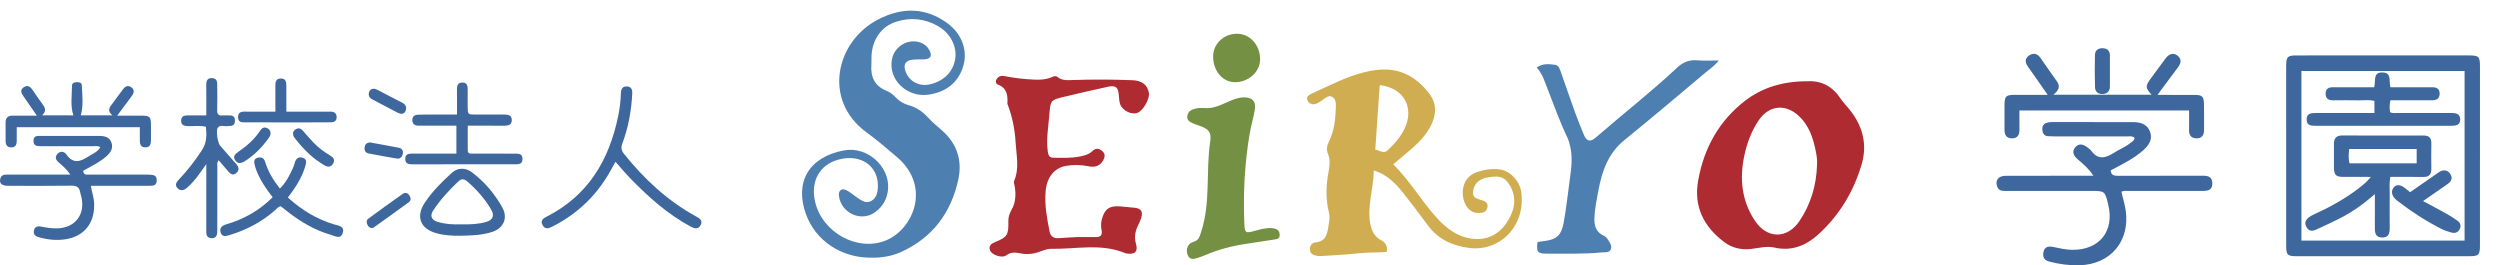
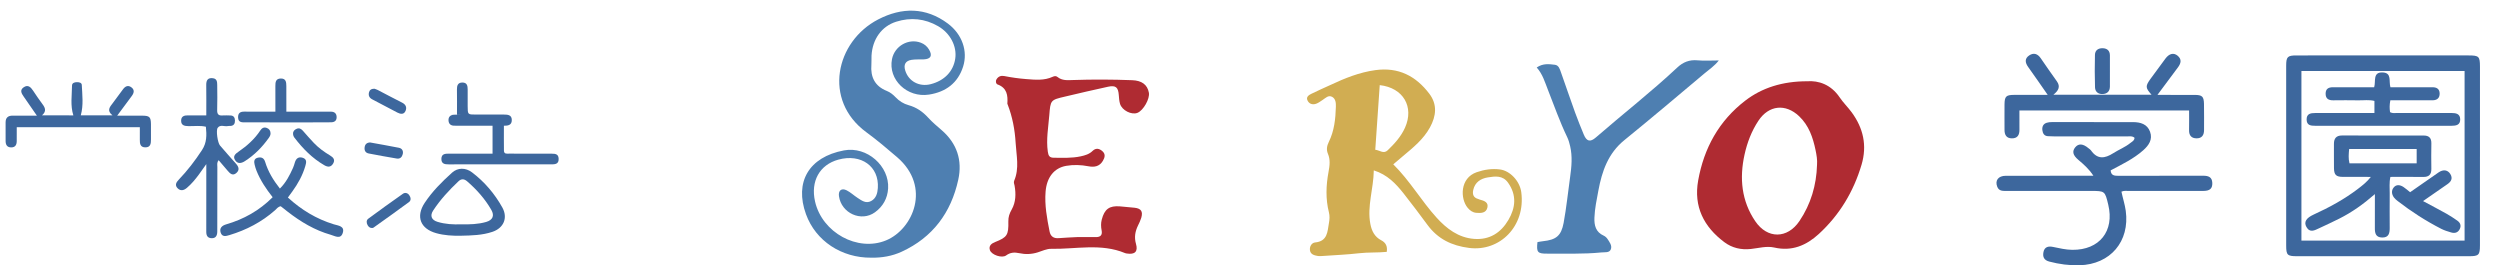
<svg xmlns="http://www.w3.org/2000/svg" version="1.1" id="レイヤー_1" x="0px" y="0px" width="469px" height="49.77px" viewBox="0 0 469 49.77" enable-background="new 0 0 469 49.77" xml:space="preserve">
  <g>
    <path fill-rule="evenodd" clip-rule="evenodd" fill="#4E7FB1" d="M163.44,48.341c-5.551,0.047-10.416-3.126-12.24-8.164   c-2.17-5.992,0.498-10.707,7.125-11.961c4.343-0.82,8.548,2.957,8.286,7.146c-0.116,1.857-0.966,3.377-2.47,4.465   c-2.581,1.865-6.314,0.169-6.753-3.037c-0.143-1.043,0.479-1.566,1.431-1.091c0.74,0.37,1.363,0.97,2.065,1.425   c0.766,0.497,1.555,1.115,2.531,0.595c0.949-0.505,1.201-1.46,1.267-2.44c0.271-4.062-3.134-6.506-7.408-5.332   c-3.523,0.969-5.237,4.055-4.368,7.867c1.33,5.831,7.986,9.479,13.318,7.283c5.071-2.09,8.539-10.043,2.077-15.605   c-1.877-1.616-3.776-3.22-5.773-4.683c-8.223-6.027-5.745-17.037,2.214-21.161c4.432-2.297,8.934-2.333,13.094,0.785   c2.66,1.995,3.77,5.156,2.842,8.072c-0.979,3.077-3.242,4.748-6.39,5.241c-4.112,0.644-7.711-2.814-6.949-6.654   c0.489-2.465,3.108-3.953,5.411-3.08c0.663,0.251,1.172,0.677,1.532,1.281c0.692,1.159,0.343,1.793-1.017,1.849   c-0.757,0.031-1.528-0.035-2.269,0.088c-1.147,0.189-1.519,0.906-1.168,2.019c0.634,2.02,2.643,3.089,4.774,2.543   c2.571-0.659,4.242-2.396,4.601-4.784c0.346-2.3-0.92-4.78-3.22-6.1c-2.482-1.425-5.141-1.695-7.861-0.833   c-2.745,0.87-4.45,3.283-4.625,6.37c-0.031,0.558,0.021,1.122-0.024,1.678c-0.188,2.333,0.645,4.04,2.901,4.942   c0.635,0.253,1.171,0.686,1.644,1.184c0.676,0.713,1.49,1.222,2.428,1.48c1.476,0.407,2.653,1.215,3.679,2.345   c0.776,0.854,1.676,1.6,2.55,2.36c2.861,2.49,3.893,5.651,3.096,9.285c-1.354,6.176-4.784,10.818-10.618,13.503   C167.352,48.051,165.425,48.376,163.44,48.341z" />
    <path fill-rule="evenodd" clip-rule="evenodd" fill="#D1AD52" d="M257.724,31.963c-0.048,3.493-1.281,6.696-0.646,10.053   c0.25,1.322,0.803,2.417,2.046,3.063c0.847,0.44,1.2,1.127,1.028,2.172c-1.721,0.174-3.469,0.057-5.202,0.258   c-2.222,0.256-4.463,0.35-6.696,0.504c-0.357,0.025-0.729,0.061-1.076,0c-0.641-0.111-1.318-0.289-1.43-1.057   c-0.104-0.721,0.327-1.409,0.963-1.471c2.341-0.225,2.311-2.006,2.596-3.633c0.119-0.677,0.17-1.336-0.003-2.016   c-0.64-2.521-0.543-5.068-0.072-7.592c0.218-1.17,0.36-2.279-0.115-3.402c-0.318-0.752-0.197-1.479,0.156-2.193   c1.036-2.091,1.272-4.351,1.335-6.635c0.019-0.673-0.021-1.448-0.672-1.828c-0.725-0.422-1.258,0.208-1.818,0.566   c-0.402,0.256-0.793,0.569-1.234,0.718c-0.68,0.229-1.315,0.014-1.613-0.66c-0.279-0.629,0.271-0.978,0.71-1.199   c1.174-0.594,2.392-1.1,3.583-1.659c2.716-1.276,5.463-2.393,8.484-2.801c4.311-0.583,7.568,1.105,10.092,4.431   c1.535,2.023,1.286,4.186,0.125,6.307c-1.22,2.23-3.154,3.795-5.059,5.386c-0.577,0.481-1.146,0.972-1.83,1.553   c3.129,3.088,5.263,6.846,8.131,10.004c1.869,2.059,4.078,3.754,7.029,3.982c2.907,0.225,5.023-1.145,6.44-3.557   c1.345-2.289,1.582-4.654-0.062-6.979c-1.005-1.422-2.439-1.219-3.804-0.998c-1.322,0.212-2.408,0.9-2.731,2.35   c-0.177,0.793,0.009,1.435,0.895,1.687c0.115,0.032,0.222,0.097,0.337,0.126c0.811,0.211,1.683,0.497,1.413,1.539   c-0.262,1.013-1.218,1.014-2.085,0.941c-0.679-0.057-1.188-0.439-1.609-0.945c-1.399-1.678-1.489-5.57,1.701-6.676   c1.426-0.495,2.875-0.703,4.363-0.514c1.885,0.238,3.718,2.168,3.996,4.262c0.846,6.371-4.029,11.201-9.787,10.46   c-3.269-0.421-5.853-1.673-7.801-4.31c-1.473-1.993-2.959-3.979-4.496-5.921C261.858,34.457,260.278,32.77,257.724,31.963z    M258.839,15.969c-0.281,4.075-0.559,8.079-0.838,12.124c0.859,0.096,1.558,0.841,2.326,0.103c1.299-1.248,2.504-2.569,3.254-4.241   C265.329,20.052,263.263,16.468,258.839,15.969z" />
    <path fill-rule="evenodd" clip-rule="evenodd" fill="#AF2B32" d="M339.047,15.245c2.099-0.153,4.44,0.593,6.075,3.025   c0.666,0.99,1.544,1.834,2.252,2.798c2.184,2.976,2.924,6.233,1.852,9.84c-1.504,5.055-4.136,9.425-8.017,12.987   c-2.338,2.146-5.042,3.301-8.343,2.546c-1.458-0.333-2.942,0.112-4.408,0.269c-1.834,0.196-3.523-0.193-4.982-1.287   c-3.855-2.893-5.774-6.677-4.901-11.557c1.088-6.082,3.892-11.195,8.858-15.003C330.519,16.497,334.351,15.241,339.047,15.245z    M340.876,30.898c0.074-0.932-0.092-1.842-0.277-2.736c-0.492-2.369-1.258-4.626-3.077-6.353c-2.554-2.424-5.698-2.085-7.634,0.828   c-1.295,1.949-2.117,4.107-2.616,6.381c-0.974,4.427-0.571,8.687,2.024,12.496c2.279,3.345,6.025,3.295,8.275-0.039   C339.72,38.292,340.767,34.731,340.876,30.898z" />
    <path fill-rule="evenodd" clip-rule="evenodd" fill="#AF2B32" d="M202.102,44.476c1.16,0,2.319-0.01,3.479,0.004   c0.88,0.009,1.257-0.383,1.082-1.264c-0.134-0.674-0.149-1.34,0.026-2.016c0.509-1.969,1.418-2.645,3.424-2.484   c0.916,0.072,1.831,0.154,2.743,0.258c1.217,0.138,1.596,0.699,1.245,1.892c-0.146,0.494-0.381,0.965-0.606,1.431   c-0.537,1.113-0.746,2.211-0.381,3.467c0.417,1.436-0.221,2.029-1.708,1.797c-0.118-0.019-0.24-0.036-0.349-0.082   c-4.525-1.884-9.235-0.713-13.865-0.799c-0.84-0.016-1.695,0.41-2.532,0.67c-1.136,0.352-2.297,0.399-3.435,0.148   c-0.922-0.203-1.697-0.15-2.482,0.426c-0.767,0.561-2.741-0.096-3.037-1.004c-0.271-0.83,0.315-1.248,0.983-1.514   c2.24-0.893,2.535-1.292,2.476-3.866c-0.02-0.838,0.213-1.497,0.628-2.229c0.779-1.375,0.818-2.934,0.542-4.477   c-0.056-0.312-0.213-0.604-0.076-0.924c1.002-2.334,0.411-4.744,0.273-7.111c-0.144-2.471-0.605-4.909-1.513-7.237   c-0.014-0.037-0.042-0.076-0.04-0.112c0.115-1.577-0.075-2.971-1.85-3.611c-0.263-0.095-0.417-0.567-0.182-0.958   c0.337-0.561,0.866-0.728,1.443-0.614c1.373,0.271,2.751,0.465,4.146,0.573c1.677,0.13,3.354,0.301,4.951-0.433   c0.317-0.146,0.625-0.189,0.9,0.037c0.857,0.702,1.885,0.608,2.867,0.573c3.717-0.131,7.43-0.112,11.146,0.03   c1.781,0.068,2.846,0.816,3.13,2.345c0.21,1.13-1.026,3.321-2.129,3.774c-1.107,0.455-2.923-0.453-3.287-1.695   c-0.155-0.53-0.188-1.101-0.231-1.657c-0.109-1.429-0.562-1.848-1.995-1.545c-2.69,0.569-5.364,1.218-8.043,1.842   c-2.786,0.649-2.769,0.655-3,3.538c-0.183,2.264-0.601,4.508-0.277,6.804c0.111,0.785,0.324,1.138,1.142,1.141   c1.678,0.008,3.355,0.096,5.014-0.26c0.827-0.178,1.619-0.403,2.25-1.024c0.601-0.589,1.237-0.466,1.819,0.038   c0.646,0.56,0.486,1.191,0.106,1.83c-0.631,1.063-1.6,1.23-2.704,1.017c-1.388-0.269-2.798-0.321-4.175-0.081   c-2.29,0.4-3.656,2.188-3.868,4.834c-0.203,2.539,0.26,5.013,0.75,7.482c0.184,0.926,0.767,1.328,1.729,1.247   C199.785,44.578,200.944,44.541,202.102,44.476z" />
    <path fill-rule="evenodd" clip-rule="evenodd" fill="#3D679D" d="M465.239,29.302c0,5.561,0.003,11.121-0.001,16.68   c-0.001,1.869-0.217,2.083-2.054,2.083c-10.76,0.001-21.521,0.001-32.28-0.001c-1.794,0-2.017-0.212-2.017-1.988   c-0.004-11.24-0.006-22.48-0.002-33.72c0-1.707,0.252-1.956,1.929-1.957c10.76-0.002,21.52-0.001,32.28-0.001   c1.956,0,2.146,0.183,2.147,2.104c0.003,5.6,0.001,11.2,0.001,16.799C465.243,29.302,465.241,29.302,465.239,29.302z    M462.356,13.316c-10.256,0-20.424,0-30.609,0c0,10.658,0,21.233,0,31.822c10.238,0,20.406,0,30.609,0   C462.356,34.482,462.356,23.91,462.356,13.316z" />
    <path fill-rule="evenodd" clip-rule="evenodd" fill="#4E7FB1" d="M288.289,12.661c1.185-0.808,2.319-0.641,3.407-0.51   c0.726,0.087,0.927,0.815,1.14,1.417c0.892,2.518,1.751,5.047,2.658,7.559c0.501,1.386,1.06,2.753,1.622,4.116   c0.539,1.305,1.216,1.458,2.266,0.545c5.064-4.404,10.372-8.526,15.273-13.119c1.084-1.016,2.282-1.495,3.798-1.353   c1.267,0.119,2.553,0.024,3.997,0.024c-0.826,1.051-1.819,1.702-2.709,2.449c-4.988,4.189-9.957,8.401-15.014,12.504   c-3.045,2.472-4.195,5.826-4.872,9.459c-0.314,1.684-0.677,3.367-0.741,5.088c-0.055,1.437,0.247,2.699,1.735,3.365   c0.277,0.125,0.545,0.365,0.714,0.621c0.393,0.597,0.919,1.269,0.614,1.977c-0.281,0.653-1.091,0.487-1.706,0.549   c-3.429,0.345-6.869,0.207-10.305,0.229c-1.727,0.011-1.953-0.28-1.738-2.163c0.33-0.055,0.676-0.129,1.025-0.166   c2.451-0.258,3.43-0.988,3.886-3.455c0.529-2.859,0.813-5.764,1.222-8.646c0.27-1.906,0.439-3.812-0.001-5.714   c-0.134-0.58-0.294-1.169-0.552-1.702c-1.389-2.88-2.441-5.895-3.611-8.863C289.831,15.436,289.411,13.924,288.289,12.661z" />
    <path fill-rule="evenodd" clip-rule="evenodd" fill="#3D679D" d="M392.724,32.972c-0.852-1.301-1.838-2.148-2.836-2.991   c-1.024-0.866-1.189-1.585-0.578-2.339c0.619-0.763,1.461-0.705,2.5,0.172c0.152,0.129,0.34,0.233,0.451,0.392   c1.209,1.73,2.58,1.561,4.193,0.528c1.035-0.664,2.213-1.113,3.184-1.895c0.327-0.264,0.774-0.456,0.801-0.984   c-0.401-0.383-0.901-0.266-1.365-0.266c-4.559-0.006-9.117-0.001-13.676-0.002c-0.399,0-0.799-0.022-1.197-0.039   c-0.701-0.029-0.973-0.512-1.051-1.101c-0.086-0.651,0.129-1.203,0.818-1.417c0.298-0.092,0.625-0.126,0.938-0.126   c5.079-0.006,10.157-0.012,15.235,0.004c1.391,0.005,2.682,0.354,3.211,1.814c0.526,1.455-0.246,2.55-1.28,3.469   c-1.808,1.606-3.978,2.642-6.116,3.769c0.066,0.938,0.658,1.023,1.398,1.021c5.318-0.017,10.637-0.005,15.955-0.013   c0.945-0.002,1.678,0.217,1.719,1.348c0.039,1.043-0.443,1.5-1.672,1.502c-4.639,0.008-9.277-0.001-13.916,0.008   c-0.468,0-0.951-0.098-1.458,0.129c0.246,1.205,0.642,2.369,0.81,3.596c0.785,5.729-2.875,10.049-8.668,10.212   c-1.938,0.055-3.814-0.2-5.684-0.691c-1.014-0.267-1.262-0.917-1.083-1.798c0.193-0.951,0.905-1.126,1.749-0.957   c1.213,0.243,2.415,0.543,3.664,0.554c5.088,0.045,7.924-3.51,6.74-8.458c-0.619-2.592-0.619-2.592-3.289-2.592   c-5.278,0-10.557,0-15.836,0c-0.685,0-1.381,0.033-1.701-0.783c-0.463-1.181,0.188-2.055,1.598-2.059   c4.639-0.014,9.277-0.006,13.916-0.006C390.979,32.972,391.76,32.972,392.724,32.972z" />
    <path fill-rule="evenodd" clip-rule="evenodd" fill="#3D679D" d="M403.628,17.77c-1.173-1.315-1.186-1.609-0.146-3.039   c0.917-1.261,1.836-2.52,2.773-3.765c0.696-0.925,1.519-1.12,2.245-0.531c0.85,0.689,0.649,1.444,0.082,2.205   c-1.258,1.684-2.511,3.37-3.846,5.163c2.389,0,4.693-0.009,6.998,0.003c1.389,0.007,1.703,0.294,1.733,1.675   c0.035,1.639,0.007,3.278,0.012,4.917c0.003,0.951-0.411,1.561-1.403,1.555c-0.969-0.006-1.431-0.551-1.408-1.54   c0.027-1.192,0.006-2.386,0.006-3.688c-10.627,0-21.149,0-31.833,0c0,1.215-0.015,2.404,0.005,3.593   c0.016,0.996-0.359,1.654-1.434,1.638c-1.006-0.015-1.37-0.653-1.365-1.59c0.007-1.6-0.023-3.199-0.001-4.798   c0.021-1.485,0.297-1.755,1.763-1.766c2.106-0.015,4.212-0.004,6.338-0.004c-1.254-1.794-2.444-3.531-3.671-5.241   c-0.583-0.813-0.675-1.58,0.209-2.167c0.84-0.558,1.582-0.3,2.151,0.529c0.996,1.449,1.993,2.897,3.023,4.322   c0.729,1.01,0.309,1.769-0.643,2.529C391.444,17.77,397.471,17.77,403.628,17.77z" />
-     <path fill-rule="evenodd" clip-rule="evenodd" fill="#3D679D" d="M13.193,32.751c-0.684-0.998-1.377-1.586-2.068-2.173   c-0.532-0.452-0.932-0.97-0.406-1.633c0.557-0.702,1.321-0.567,1.743,0.04c1.281,1.84,2.661,1.324,4.141,0.359   c0.776-0.505,1.708-0.812,2.209-1.725c-0.453-0.33-0.902-0.19-1.316-0.192c-3.278-0.014-6.557-0.013-9.835-0.005   c-0.74,0.002-1.403-0.064-1.378-1.043c0.024-0.967,0.739-0.878,1.381-0.879c3.638-0.001,7.276,0.007,10.915-0.004   c0.98-0.003,1.903,0.188,2.295,1.166c0.426,1.064-0.079,1.926-0.894,2.645c-1.301,1.148-2.859,1.881-4.37,2.712   c0.053,0.914,0.716,0.728,1.226,0.729c3.559,0.01,7.117,0.001,10.675,0.006c0.397,0,0.802,0.008,1.19,0.084   c0.577,0.112,0.726,0.549,0.702,1.085c-0.022,0.519-0.292,0.839-0.786,0.899c-0.473,0.057-0.958,0.033-1.437,0.033   c-3.353,0.002-6.706,0.002-10.131,0.002c0.18,1.186,0.575,2.232,0.613,3.352c0.123,3.6-1.83,6.117-5.337,6.67   c-1.711,0.27-3.425,0.09-5.1-0.394c-0.63-0.183-0.992-0.546-0.867-1.214c0.128-0.682,0.629-0.899,1.26-0.779   c1.061,0.203,2.115,0.39,3.205,0.348c3.264-0.127,5.166-2.578,4.468-5.791c-0.076-0.35-0.202-0.689-0.269-1.041   c-0.167-0.88-0.634-1.189-1.57-1.176c-3.997,0.058-7.996,0.031-11.994,0.022c-1.168-0.003-1.645-0.489-1.393-1.377   c0.219-0.769,0.873-0.721,1.467-0.722c3.398-0.01,6.796-0.006,10.195-0.006C12.122,32.751,12.516,32.751,13.193,32.751z" />
-     <path fill-rule="evenodd" clip-rule="evenodd" fill="#3D679D" d="M115.46,30.345c-1.291,2.482-2.69,4.701-4.487,6.648   c-2.14,2.32-4.632,4.158-7.45,5.564c-0.673,0.337-1.307,0.472-1.738-0.337c-0.452-0.847,0.088-1.236,0.753-1.572   c7.797-3.943,11.749-10.63,13.44-18.908c0.288-1.407,0.468-2.835,0.501-4.278c0.017-0.72,0.303-1.283,1.124-1.249   c0.814,0.034,1.047,0.581,1.009,1.328c-0.165,3.209-0.716,6.347-1.858,9.354c-0.294,0.775-0.204,1.327,0.297,1.954   c3.806,4.763,8.205,8.837,13.581,11.786c0.64,0.351,1.24,0.725,0.822,1.564c-0.435,0.871-1.147,0.703-1.841,0.332   C125.297,40.22,121.7,37,118.31,33.529C117.364,32.56,116.499,31.511,115.46,30.345z" />
    <path fill-rule="evenodd" clip-rule="evenodd" fill="#3D679D" d="M3.142,23.866c0,0.958,0.01,1.794-0.003,2.631   c-0.01,0.69-0.292,1.167-1.064,1.154c-0.78-0.013-1.018-0.524-1.023-1.2c-0.009-1.16,0-2.319-0.002-3.479   c-0.001-0.904,0.462-1.29,1.351-1.277c1.438,0.019,2.875,0.005,4.521,0.005c-0.882-1.277-1.671-2.43-2.472-3.574   c-0.414-0.591-0.791-1.214-0.007-1.75c0.803-0.549,1.317-0.04,1.758,0.623c0.575,0.865,1.158,1.727,1.78,2.558   c0.507,0.676,0.774,1.319-0.105,2.085c2.089,0,3.988,0,5.887,0.001c-0.592-1.836-0.27-3.719-0.253-5.583   c0.004-0.488,0.431-0.625,0.865-0.644c0.427-0.019,0.949,0.082,0.969,0.512c0.085,1.886,0.346,3.791-0.19,5.709   c1.84,0,3.776,0,5.951,0c-1.135-0.891-0.5-1.577,0.048-2.293c0.656-0.857,1.284-1.734,1.927-2.602   c0.407-0.549,0.926-0.816,1.538-0.381c0.676,0.481,0.531,1.075,0.092,1.662c-0.875,1.171-1.742,2.35-2.725,3.676   c1.672,0,3.177-0.005,4.683,0.001c1.38,0.005,1.628,0.238,1.651,1.574c0.017,0.959,0.003,1.919,0.002,2.878   c-0.001,0.763-0.058,1.518-1.09,1.493c-0.951-0.022-1.008-0.726-1-1.452c0.01-0.75,0.002-1.501,0.002-2.327   C18.52,23.866,10.908,23.866,3.142,23.866z" />
    <path fill-rule="evenodd" clip-rule="evenodd" fill="#3D679D" d="M38.625,23.774c-1.106-0.252-2.183-0.093-3.249-0.112   c-0.749-0.013-1.417-0.12-1.396-1.051c0.02-0.851,0.64-0.981,1.352-0.967c1.07,0.021,2.14,0.005,3.368,0.005   c0-1.992,0.02-3.855-0.008-5.719c-0.013-0.904,0.317-1.385,1.271-1.253c0.76,0.105,0.78,0.717,0.787,1.277   c0.02,1.559,0.039,3.118-0.008,4.675c-0.024,0.785,0.245,1.1,1.033,1.027c0.475-0.044,0.958,0.004,1.438,0.006   c0.616,0.002,0.847,0.39,0.867,0.924c0.021,0.587-0.203,1.016-0.876,1.042c-0.16,0.006-0.324-0.009-0.478,0.024   c-0.631,0.133-1.4-0.347-1.891,0.334c-0.345,0.479,0.001,2.806,0.428,3.298c0.994,1.147,1.988,2.295,3.004,3.422   c0.531,0.59,0.724,1.193,0.059,1.76c-0.679,0.58-1.167,0.092-1.606-0.422c-0.558-0.652-1.115-1.305-1.701-1.99   c-0.376,0.461-0.241,0.873-0.243,1.247c-0.015,3.796-0.012,7.593-0.014,11.389c0,0.279,0.011,0.56-0.002,0.839   c-0.031,0.679-0.285,1.184-1.063,1.157c-0.759-0.026-1.002-0.491-1-1.203c0.013-3.716,0.006-7.433,0.006-11.149   c0-0.393,0-0.784,0-1.547c-0.594,0.837-0.986,1.406-1.396,1.961c-0.666,0.902-1.381,1.762-2.239,2.49   c-0.541,0.459-1.147,0.658-1.716,0.111c-0.608-0.586-0.312-1.127,0.188-1.648c1.636-1.704,3.061-3.568,4.357-5.549   C38.809,26.76,38.783,25.328,38.625,23.774z" />
-     <path fill-rule="evenodd" clip-rule="evenodd" fill="#3D679D" d="M85.731,21.492c0-1.684,0.019-3.194-0.008-4.704   c-0.013-0.739,0.172-1.299,1.012-1.306c0.868-0.007,1.009,0.6,1,1.313c-0.014,1.039-0.003,2.078,0,3.117   c0.006,1.578,0.007,1.579,1.531,1.579c1.758,0,3.517-0.005,5.275,0c0.709,0.002,1.455,0.058,1.472,0.996   c0.018,0.971-0.669,1.112-1.481,1.103c-2.194-0.025-4.39-0.009-6.783-0.009c0,1.603-0.017,3.141,0.008,4.679   c0.011,0.672,0.566,0.55,0.983,0.551c2.677,0.012,5.354,0.01,8.032,0.014c0.643,0.001,1.211,0.079,1.245,0.928   c0.035,0.88-0.463,1.07-1.214,1.067c-3.077-0.013-6.154-0.001-9.231-0.001c-3.396,0.001-6.793-0.013-10.189,0.008   c-0.777,0.006-1.385-0.129-1.361-1.061c0.022-0.89,0.679-0.951,1.358-0.951c2.711,0.002,5.422,0.001,8.24,0.001   c0-1.751,0-3.4,0-5.237c-1.965,0-3.945,0-5.925,0c-0.439,0-0.88,0.011-1.318-0.008c-0.603-0.025-0.972-0.328-1.017-0.953   c-0.051-0.706,0.357-1.062,0.992-1.094c1.036-0.053,2.077-0.029,3.116-0.032C82.823,21.489,84.178,21.492,85.731,21.492z" />
+     <path fill-rule="evenodd" clip-rule="evenodd" fill="#3D679D" d="M85.731,21.492c0-1.684,0.019-3.194-0.008-4.704   c-0.013-0.739,0.172-1.299,1.012-1.306c0.868-0.007,1.009,0.6,1,1.313c-0.014,1.039-0.003,2.078,0,3.117   c0.006,1.578,0.007,1.579,1.531,1.579c1.758,0,3.517-0.005,5.275,0c0.709,0.002,1.455,0.058,1.472,0.996   c0.018,0.971-0.669,1.112-1.481,1.103c0,1.603-0.017,3.141,0.008,4.679   c0.011,0.672,0.566,0.55,0.983,0.551c2.677,0.012,5.354,0.01,8.032,0.014c0.643,0.001,1.211,0.079,1.245,0.928   c0.035,0.88-0.463,1.07-1.214,1.067c-3.077-0.013-6.154-0.001-9.231-0.001c-3.396,0.001-6.793-0.013-10.189,0.008   c-0.777,0.006-1.385-0.129-1.361-1.061c0.022-0.89,0.679-0.951,1.358-0.951c2.711,0.002,5.422,0.001,8.24,0.001   c0-1.751,0-3.4,0-5.237c-1.965,0-3.945,0-5.925,0c-0.439,0-0.88,0.011-1.318-0.008c-0.603-0.025-0.972-0.328-1.017-0.953   c-0.051-0.706,0.357-1.062,0.992-1.094c1.036-0.053,2.077-0.029,3.116-0.032C82.823,21.489,84.178,21.492,85.731,21.492z" />
    <path fill-rule="evenodd" clip-rule="evenodd" fill="#3D679D" d="M51.149,36.999c-1.245-1.575-2.3-3.167-3.022-4.954   c-0.149-0.367-0.259-0.754-0.355-1.141c-0.148-0.59-0.143-1.146,0.599-1.322c0.682-0.162,1.151,0.07,1.371,0.789   c0.553,1.82,1.514,3.42,2.767,5.004c1.149-1.132,1.835-2.496,2.467-3.895c0.147-0.324,0.24-0.676,0.345-1.018   c0.221-0.721,0.672-1.1,1.435-0.875c0.878,0.258,0.708,0.922,0.522,1.561c-0.507,1.747-1.376,3.309-2.437,4.773   c-0.255,0.352-0.514,0.701-0.833,1.136c2.536,2.312,5.359,4.028,8.616,5.024c0.837,0.257,2.107,0.315,1.672,1.639   c-0.407,1.237-1.469,0.545-2.249,0.324c-3.004-0.852-5.629-2.43-8.077-4.328c-0.439-0.341-0.874-0.688-1.299-1.023   c-0.518,0.078-0.764,0.477-1.083,0.758c-2.499,2.204-5.38,3.703-8.555,4.656c-0.615,0.185-1.338,0.395-1.624-0.441   c-0.296-0.867,0.227-1.345,1.022-1.576C45.71,41.136,48.611,39.535,51.149,36.999z" />
    <path fill-rule="evenodd" clip-rule="evenodd" fill="#3D679D" d="M86.462,44.222c-1.563,0.029-3.12-0.057-4.628-0.479   c-2.983-0.834-3.861-3.113-2.166-5.682c1.416-2.146,3.235-3.955,5.132-5.668c1.069-0.964,2.536-0.98,3.755-0.055   c2.35,1.782,4.241,4.008,5.674,6.572c1.092,1.955,0.269,3.872-1.854,4.584C90.461,44.139,88.458,44.178,86.462,44.222z    M86.463,42.085c1.671,0.029,3.228-0.01,4.741-0.447c1.229-0.355,1.594-1.176,0.97-2.259c-1.188-2.062-2.75-3.817-4.547-5.369   c-0.528-0.457-1.07-0.517-1.602-0.015c-1.775,1.678-3.433,3.465-4.771,5.514c-0.637,0.977-0.297,1.766,0.815,2.107   C83.538,42.068,85.052,42.13,86.463,42.085z" />
    <g>
-       <path fill-rule="evenodd" clip-rule="evenodd" fill="#749043" d="M225.95,20.267c1.592,0.158,2.962-0.53,4.354-1.136    c0.953-0.415,1.899-0.837,2.969-0.863c1.651-0.041,2.395,0.719,2.122,2.371c-0.247,1.493-0.704,2.95-0.957,4.442    c-0.952,5.615-1.237,11.276-0.997,16.962c0.072,1.68,0.258,1.736,1.92,1.277c1.076-0.297,2.156-0.617,3.297-0.514    c0.729,0.066,1.34,0.291,1.41,1.164c0.072,0.895-0.611,0.899-1.191,0.992c-1.654,0.264-3.312,0.516-4.97,0.76    c-2.697,0.395-5.318,1.061-7.826,2.148c-0.438,0.191-0.893,0.346-1.347,0.495c-0.753,0.247-1.531,0.442-1.925-0.526    c-0.413-1.018,0.014-2.161,1.011-2.438c1.022-0.281,1.179-0.867,1.499-1.837c1.834-5.555,0.871-11.355,1.713-16.985    c0.265-1.771-0.267-2.348-1.93-2.956c-0.487-0.178-0.99-0.323-1.455-0.546c-0.512-0.246-0.994-0.568-0.907-1.261    c0.083-0.659,0.463-1.092,1.079-1.312C224.509,20.259,225.227,20.219,225.95,20.267z" />
-       <path fill-rule="evenodd" clip-rule="evenodd" fill="#749043" d="M227.581,10.554c0.017-2.37,2.063-4.265,4.563-4.225    c2.402,0.039,4.287,2.193,4.252,4.86c-0.03,2.321-2.218,4.265-4.758,4.228C229.325,15.382,227.562,13.27,227.581,10.554z" />
-     </g>
+       </g>
    <path fill-rule="evenodd" clip-rule="evenodd" fill="#3D679D" d="M51.664,20.948c0-1.706,0.009-3.254-0.004-4.802   c-0.006-0.737,0.064-1.404,1.021-1.418c0.986-0.015,1.028,0.714,1.035,1.414c0.017,1.549,0.005,3.1,0.005,4.805   c2.215,0,4.318,0,6.421,0c0.639,0,1.277,0.006,1.916,0.001c0.674-0.006,1.072,0.317,1.094,0.99c0.022,0.693-0.39,1.001-1.056,1.004   c-1.317,0.007-2.635,0.016-3.952,0.016c-4.032,0.001-8.064,0.003-12.097-0.004c-0.643-0.001-1.341,0.049-1.381-0.9   c-0.035-0.829,0.388-1.124,1.18-1.114C47.718,20.964,49.59,20.948,51.664,20.948z" />
    <path fill-rule="evenodd" clip-rule="evenodd" fill="#3D679D" d="M395.82,13.383c0,0.958,0.013,1.916-0.003,2.874   c-0.016,0.859-0.487,1.332-1.33,1.383c-0.863,0.053-1.434-0.429-1.461-1.244c-0.069-2.033-0.059-4.07-0.013-6.104   c0.019-0.865,0.627-1.271,1.453-1.245c0.829,0.026,1.348,0.451,1.353,1.343C395.825,11.388,395.82,12.386,395.82,13.383z" />
    <path fill-rule="evenodd" clip-rule="evenodd" fill="#3D679D" d="M54.975,25.067c-0.006-0.472,0.291-0.732,0.671-0.901   c0.473-0.211,0.843-0.009,1.162,0.349c0.688,0.774,1.363,1.562,2.079,2.31c0.887,0.927,1.92,1.675,3.02,2.333   c0.6,0.358,1.035,0.807,0.571,1.553c-0.435,0.699-1.004,0.65-1.646,0.28c-2.251-1.3-4.023-3.114-5.589-5.155   C55.061,25.598,54.98,25.352,54.975,25.067z" />
    <path fill-rule="evenodd" clip-rule="evenodd" fill="#3D679D" d="M69.819,42.775c-0.408,0.014-0.674-0.209-0.858-0.541   c-0.238-0.428-0.253-0.923,0.13-1.207c2.146-1.588,4.312-3.147,6.499-4.678c0.379-0.266,0.863-0.178,1.17,0.244   c0.313,0.432,0.407,0.986-0.022,1.306c-2.205,1.638-4.453,3.22-6.688,4.817C69.99,42.759,69.897,42.755,69.819,42.775z" />
    <path fill-rule="evenodd" clip-rule="evenodd" fill="#3D679D" d="M50.754,24.984c0.018,0.34-0.139,0.618-0.325,0.879   c-1.232,1.735-2.7,3.231-4.507,4.377c-0.638,0.404-1.312,0.547-1.792-0.155c-0.516-0.754,0.007-1.211,0.619-1.631   c1.584-1.088,3.008-2.35,4.078-3.971c0.285-0.432,0.654-0.686,1.208-0.486C50.504,24.167,50.733,24.497,50.754,24.984z" />
    <path fill-rule="evenodd" clip-rule="evenodd" fill="#3D679D" d="M70.223,16.64c0.136,0.05,0.405,0.12,0.646,0.244   c1.519,0.784,3.021,1.601,4.55,2.362c0.708,0.353,0.944,0.896,0.66,1.559c-0.311,0.726-0.956,0.608-1.524,0.317   c-1.591-0.817-3.167-1.664-4.749-2.497c-0.535-0.281-0.725-0.73-0.583-1.296C69.331,16.907,69.621,16.649,70.223,16.64z" />
    <path fill-rule="evenodd" clip-rule="evenodd" fill="#3D679D" d="M69.436,26.726c1.818,0.332,3.616,0.641,5.404,0.998   c0.596,0.119,0.856,0.596,0.719,1.175c-0.129,0.544-0.491,0.95-1.115,0.846c-1.762-0.296-3.52-0.611-5.273-0.952   c-0.598-0.116-0.846-0.553-0.767-1.156C68.483,27.023,68.857,26.744,69.436,26.726z" />
    <path fill-rule="evenodd" clip-rule="evenodd" fill="#3D679D" d="M444.776,33.187c-1.918,0-3.59,0.008-5.26-0.004   c-1.258-0.008-1.643-0.375-1.662-1.638c-0.024-1.519,0.004-3.036-0.007-4.555c-0.007-1.021,0.442-1.573,1.501-1.572   c5.113,0.005,10.227,0.008,15.341,0.007c0.99,0,1.454,0.458,1.436,1.469c-0.03,1.598-0.03,3.196-0.003,4.794   c0.019,1.069-0.47,1.519-1.523,1.506c-2.031-0.025-4.064-0.008-6.159-0.008c-0.248,1.091-0.114,2.123-0.128,3.141   c-0.027,2.156-0.003,4.314-0.002,6.473c0,0.966-0.189,1.783-1.422,1.758c-1.223-0.025-1.373-0.836-1.364-1.81   c0.019-2.019,0.005-4.036,0.005-6.335c-2.193,1.921-4.334,3.424-6.684,4.604c-1.246,0.627-2.514,1.213-3.779,1.802   c-0.836,0.39-1.734,0.919-2.382-0.241c-0.515-0.922-0.054-1.68,1.351-2.322c2.947-1.35,5.787-2.883,8.365-4.865   C443.185,34.787,443.979,34.189,444.776,33.187z M453.368,27.953c-4.275,0-8.445,0-12.666,0c-0.09,0.933-0.168,1.787,0.059,2.684   c4.213,0,8.383,0,12.607,0C453.368,29.724,453.368,28.897,453.368,27.953z" />
    <path fill-rule="evenodd" clip-rule="evenodd" fill="#3D679D" d="M448.429,18.813c-0.17,0.855-0.155,1.553-0.054,2.232   c0.47,0.254,0.917,0.151,1.347,0.152c3.4,0.009,6.801,0.011,10.2,0.002c0.839-0.002,1.591,0.163,1.612,1.167   c0.025,1.091-0.764,1.234-1.65,1.233c-8.52-0.008-17.039-0.007-25.559-0.003c-0.818,0-1.578-0.076-1.602-1.142   c-0.026-1.127,0.748-1.253,1.624-1.252c3.24,0.006,6.479,0.001,9.72,0c0.433,0,0.865,0,1.377,0c0-0.795,0-1.497,0-2.271   c-0.996-0.251-2.033-0.091-3.056-0.11c-1.56-0.03-3.12-0.021-4.68-0.004c-0.851,0.009-1.412-0.287-1.421-1.217   c-0.01-0.927,0.527-1.241,1.393-1.233c2.119,0.018,4.239,0.004,6.359,0.003c0.434,0,0.867,0,1.352,0   c0.357-1.099-0.344-2.893,1.646-2.777c1.707,0.099,1.07,1.66,1.408,2.778c2.084,0,4.191,0,6.299,0c0.521,0,1.041,0.014,1.561,0   c0.803-0.021,1.353,0.31,1.373,1.146c0.021,0.87-0.477,1.301-1.361,1.297c-2.2-0.008-4.4-0.001-6.601-0.001   C449.289,18.813,448.86,18.813,448.429,18.813z" />
    <path fill-rule="evenodd" clip-rule="evenodd" fill="#3D679D" d="M452.14,36.057c1.811-1.263,3.571-2.505,5.349-3.721   c0.867-0.594,1.703-0.47,2.183,0.296c0.518,0.827,0.168,1.432-0.543,1.924c-1.473,1.019-2.942,2.039-4.567,3.166   c1.56,0.837,2.995,1.586,4.409,2.376c0.693,0.388,1.359,0.833,2.013,1.287c0.55,0.382,0.78,0.919,0.476,1.562   c-0.326,0.688-0.92,0.868-1.607,0.666c-0.646-0.189-1.304-0.392-1.9-0.698c-2.882-1.481-5.599-3.228-8.161-5.212   c-0.251-0.194-0.502-0.408-0.688-0.66c-0.447-0.607-0.509-1.321-0.039-1.885c0.512-0.614,1.221-0.478,1.839-0.068   C451.298,35.351,451.655,35.674,452.14,36.057z" />
  </g>
</svg>